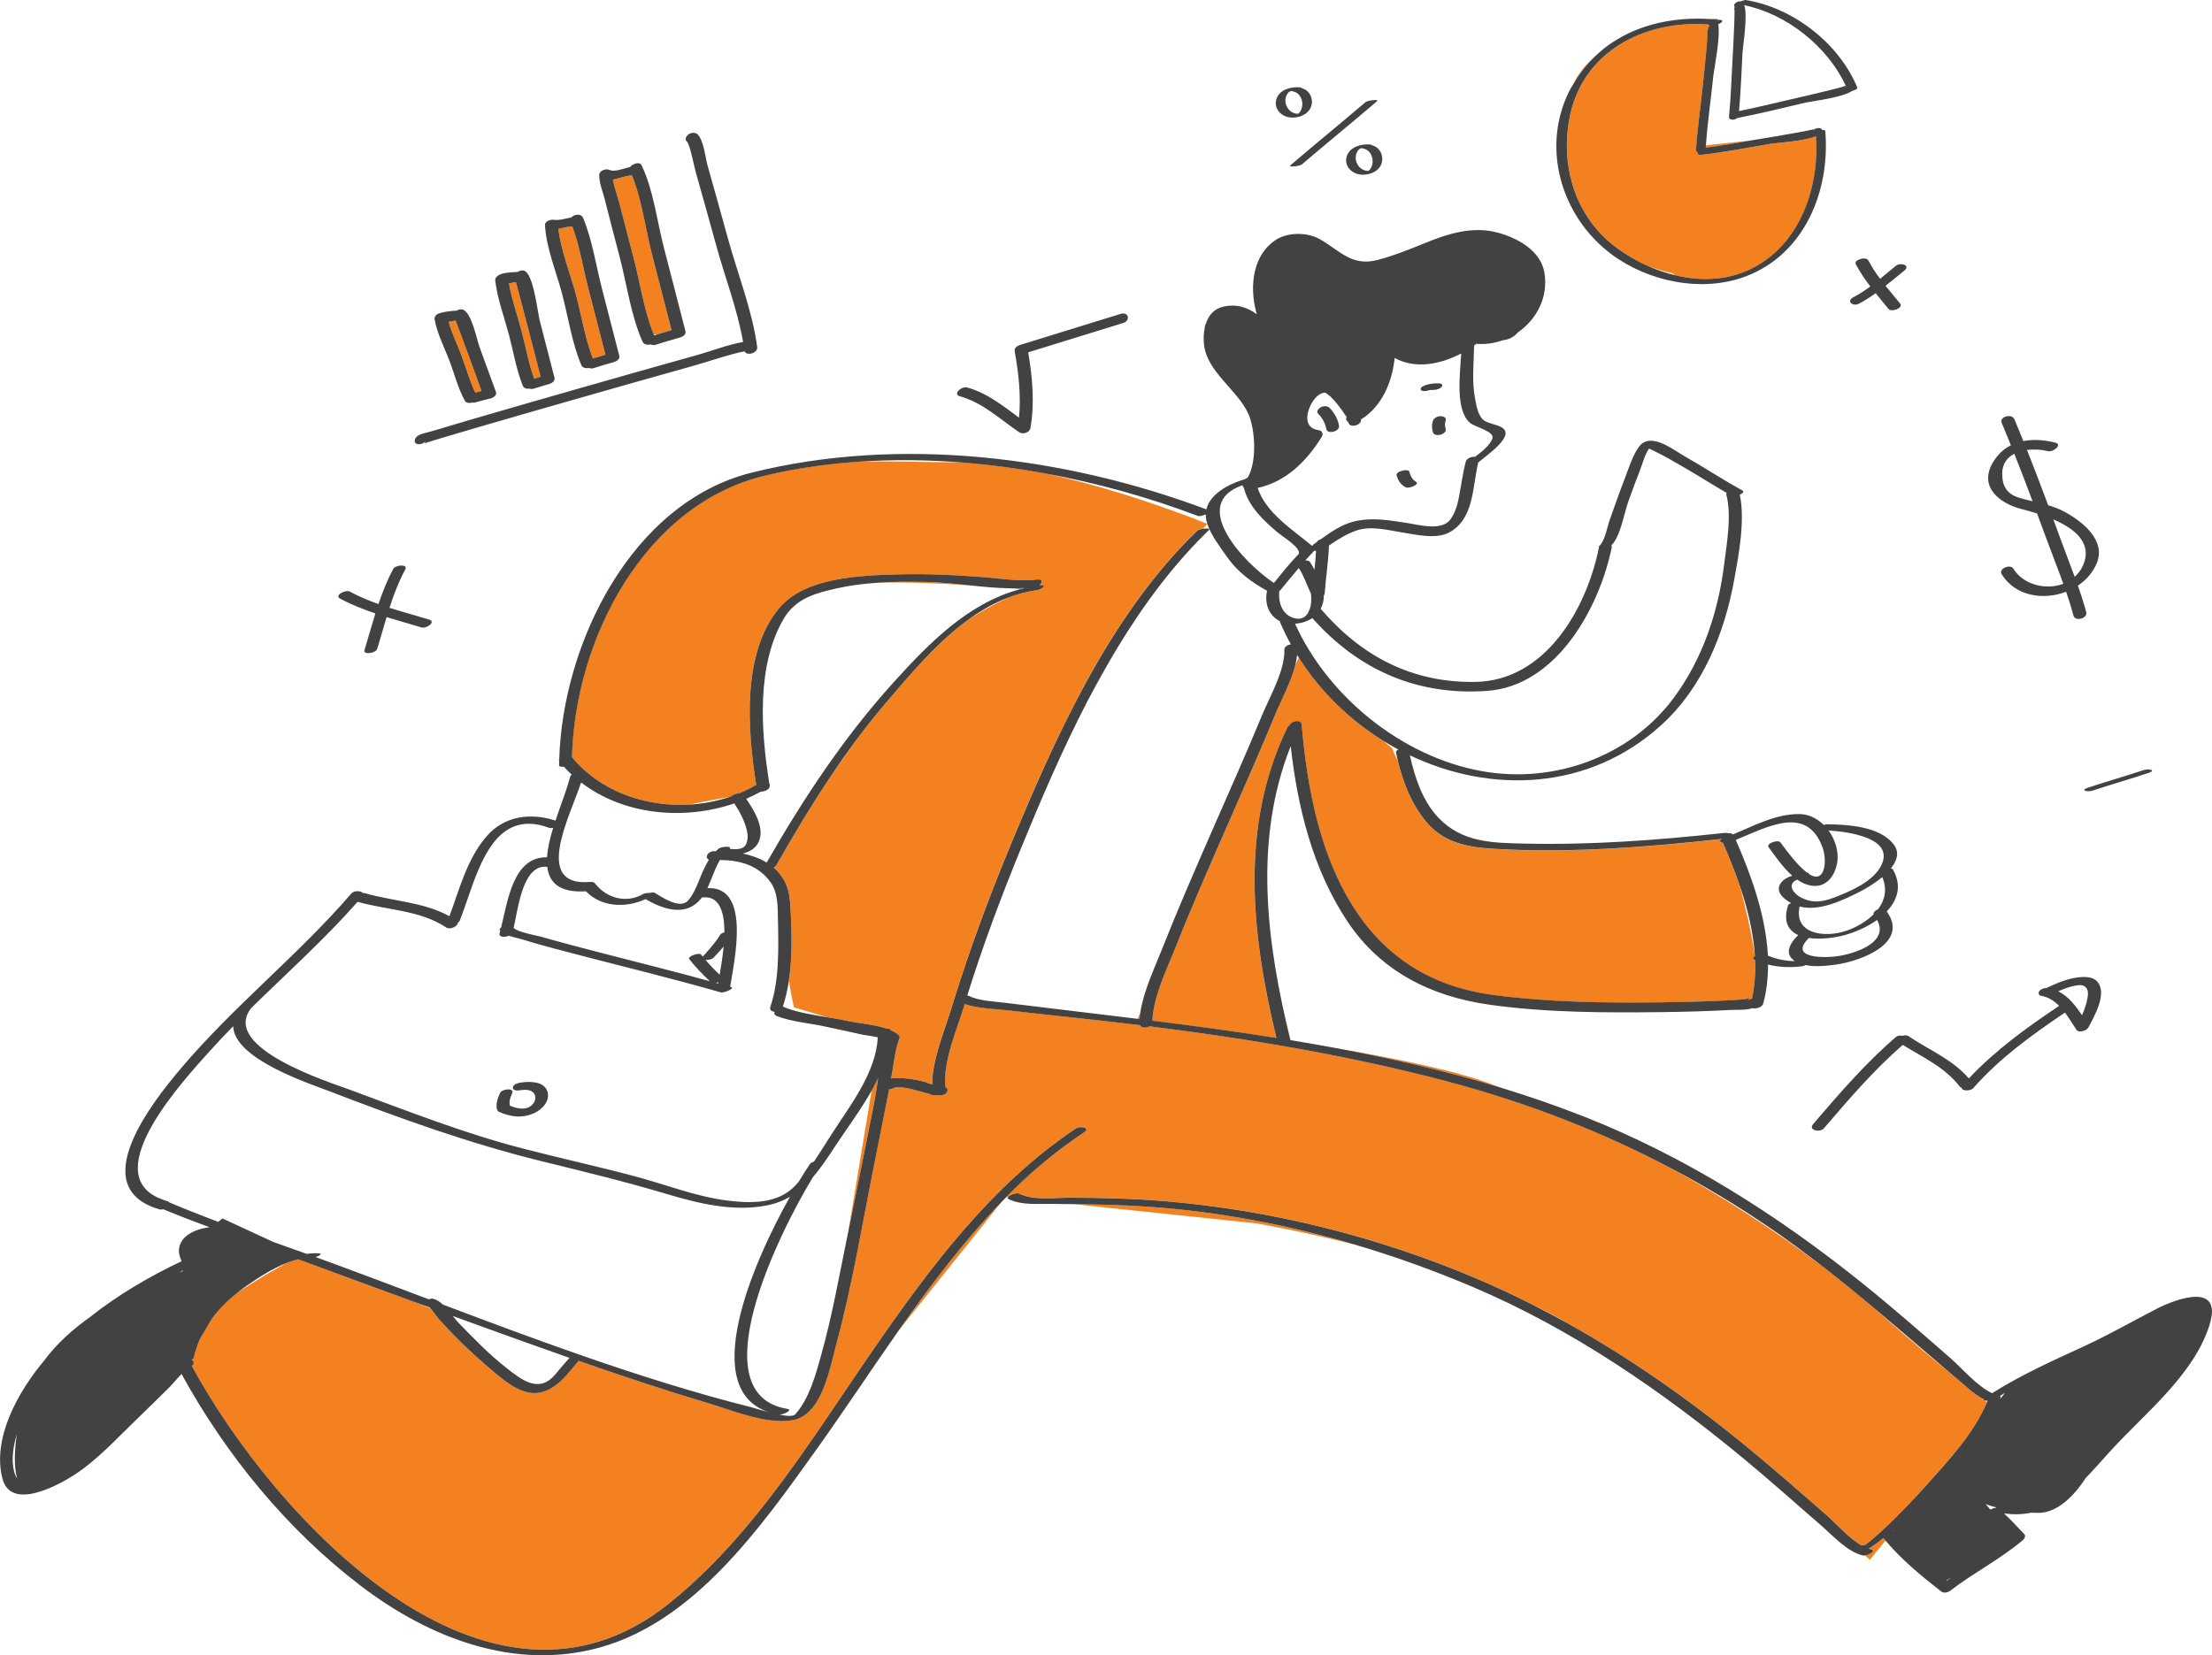
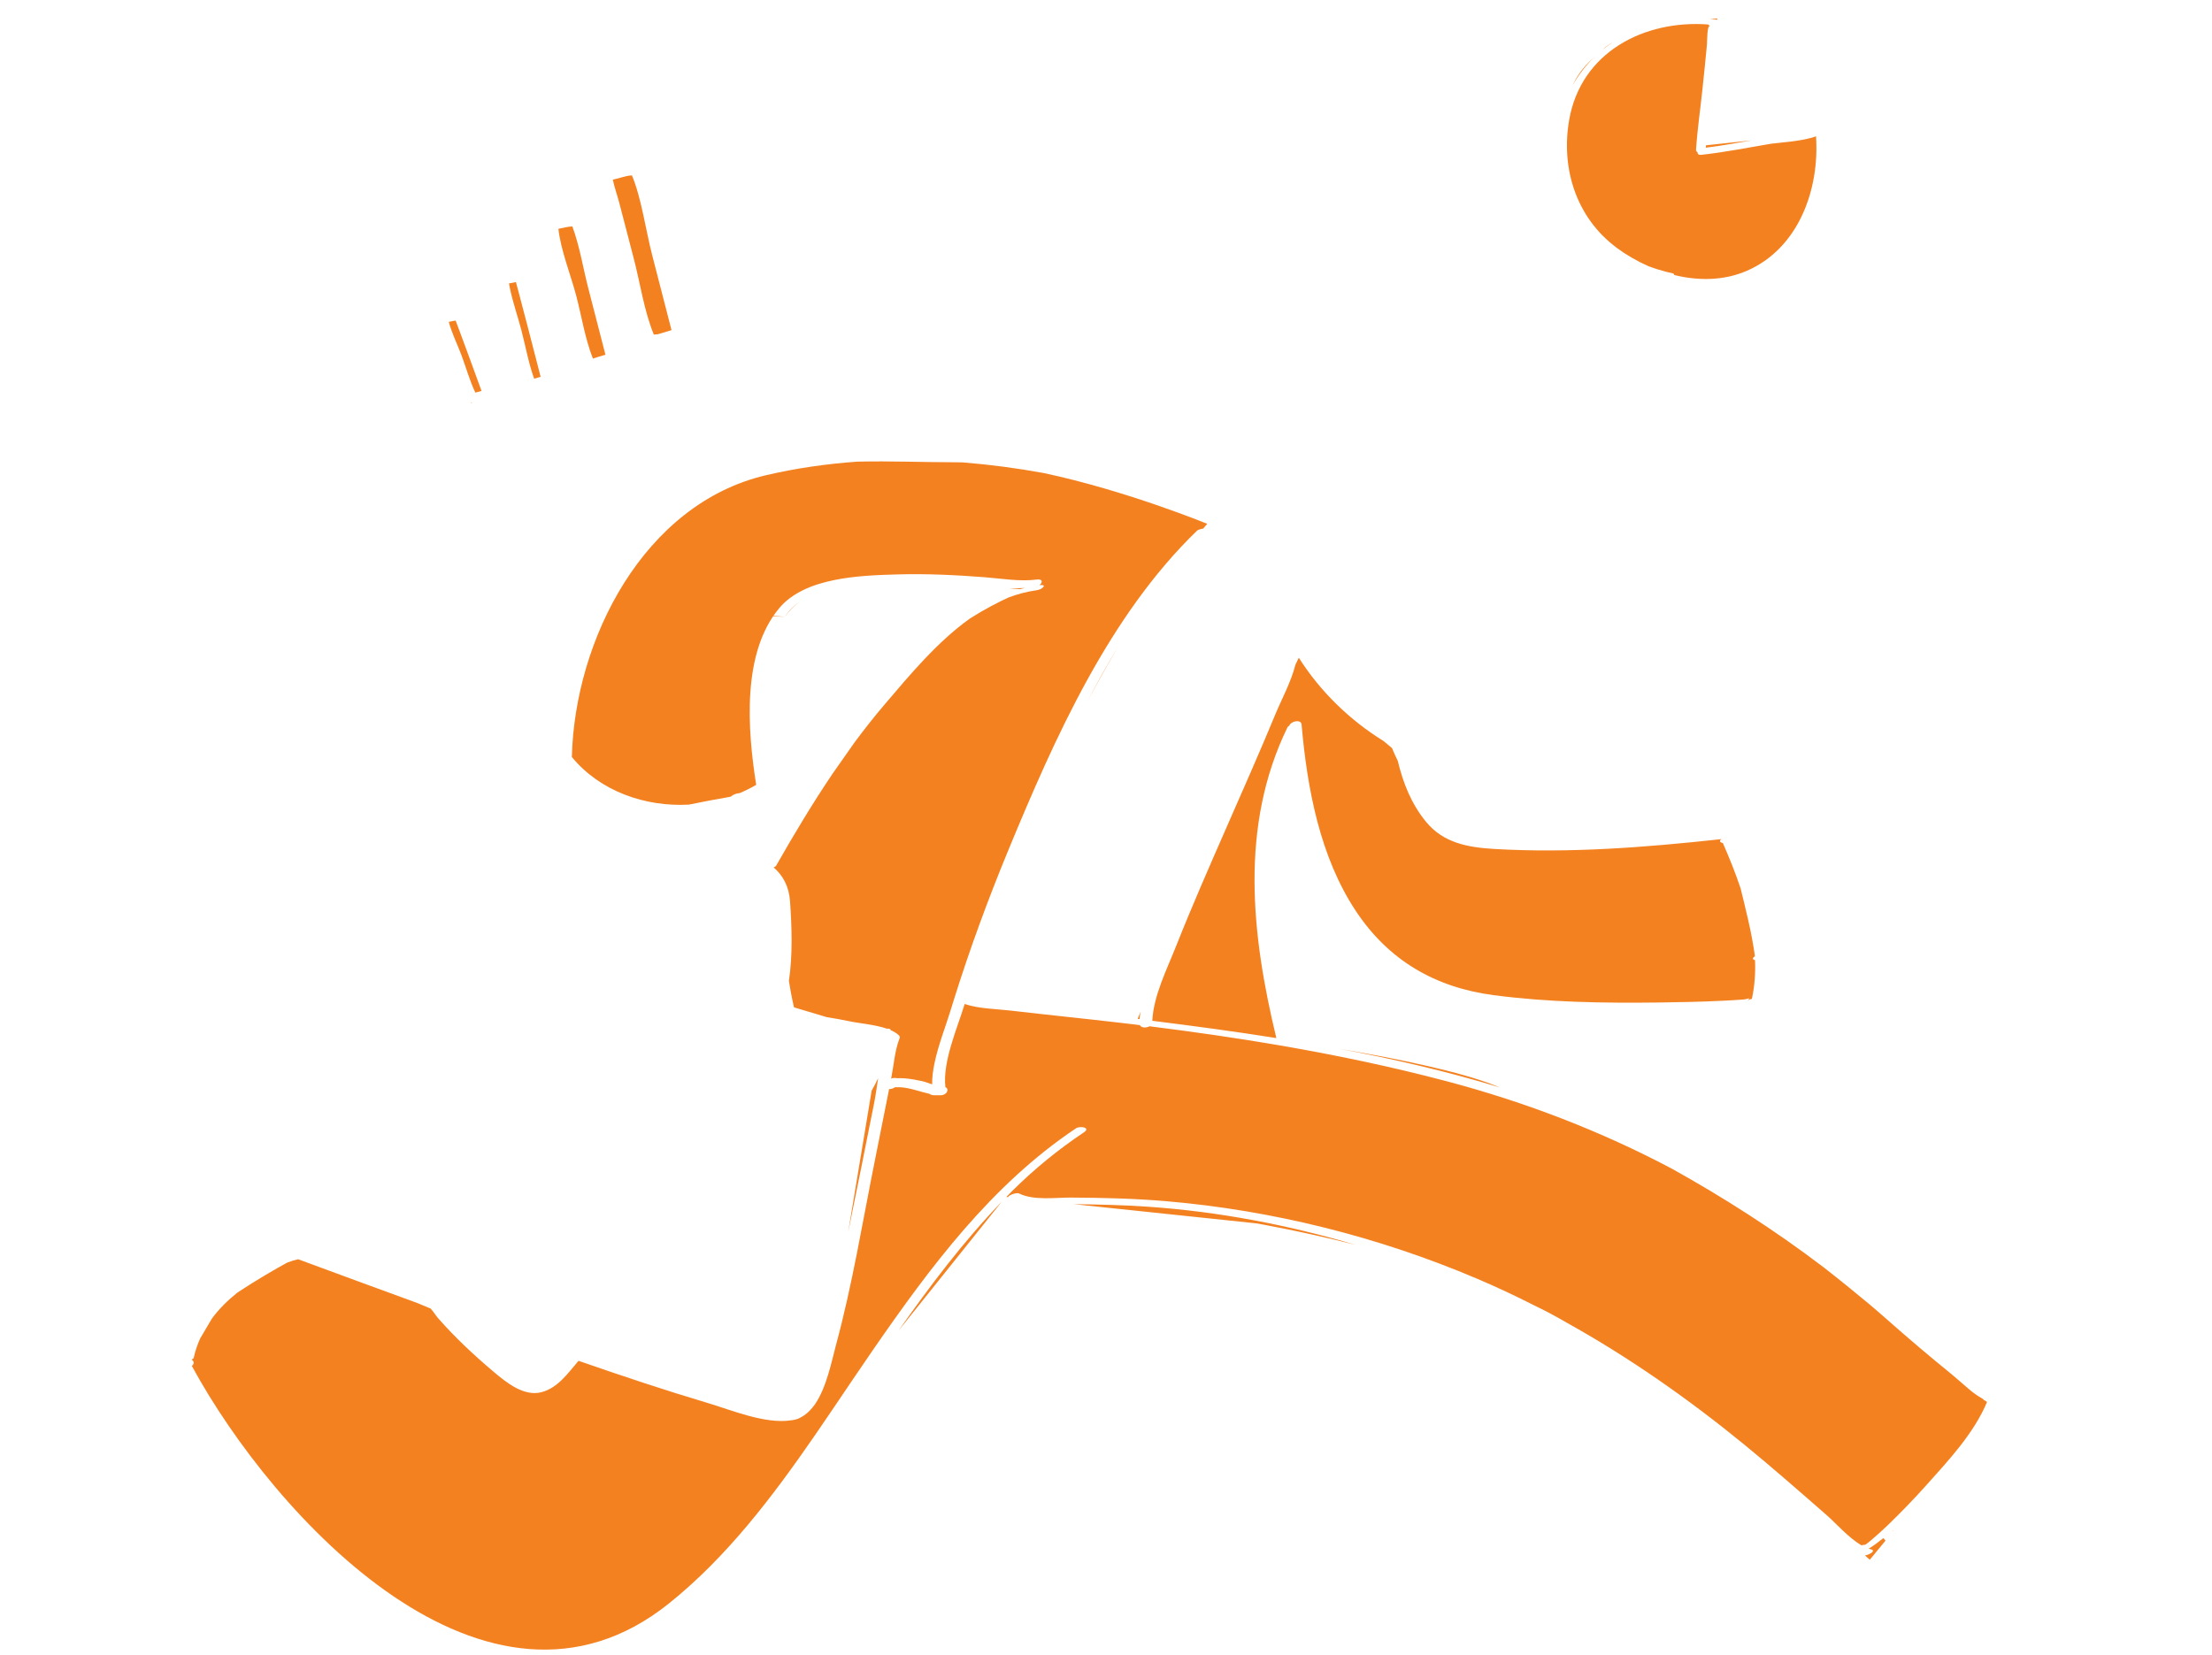
<svg xmlns="http://www.w3.org/2000/svg" id="Layer_2" viewBox="0 0 503.13 376.61">
  <defs>
    <style>.cls-1{fill:#424242;}.cls-2{fill:#f48120;}</style>
  </defs>
  <g id="Layer_1-2">
-     <path id="color_2" class="cls-2" d="M267.49,215.31c3.59-9.07,7.52-18,11.43-26.93,3.79-8.65,7.62-17.28,11.23-26.01,1.33-3.21,3.53-7.26,4.49-11.1l.78-1.63c4.91,7.75,11.62,14.22,19.29,18.97,1.18,1,1.92,1.6,1.92,1.6,0,0,.43,1.13,1.3,2.89,1.21,5.08,3.11,9.87,6.49,13.95,3.95,4.77,9.54,5.75,15.37,6.1,17.25,1.01,34.58-.36,51.72-2.23,0,0,0,.02,0,.03,0,0,0,.01,0,.02-.57.37-.23.72.37.85,1.42,3.26,2.83,6.71,4.02,10.28.52,2.09,1.1,4.45,1.71,7.13.71,3.08,1.19,5.76,1.52,8.07,0,.09,0,.18.02.28-.44.27-.64.58-.21.78.08.04.17.07.25.11.12,2.98-.09,5.93-.72,8.81-.42.05-.82.2-1.09.48,1.01-1.07.54-.46-.92-.35-1.54.13-3.08.2-4.62.28-4.85.24-9.7.34-14.56.4-12.52.15-25.16-.04-37.59-1.68-13.19-1.74-23.79-7.86-31.25-19.07-8.22-12.36-11.12-27.97-12.39-42.5-.11-1.24-2.37-.83-2.82.29-.18.1-.33.22-.39.35-10.93,22.48-8.2,47.17-2.53,70.7-9.37-1.49-18.79-2.75-28.21-3.93.27-5.7,3.33-11.74,5.38-16.92ZM259.41,230.21l-.63,1.6c.14.02.29.04.43.05.04-.55.11-1.1.2-1.65ZM178.53,140.35c.86-1.23,1.89-2.35,3.19-3.33-1.22.84-2.3,1.92-3.19,3.33ZM220.35,133.15c-3.3-.35-6.59-.71-9.79-.76-3.54-.07-7.13-.06-10.7.17,6.4-.16,14.07.18,20.48.59ZM130.1,172.27c6.39,7.75,16.6,11.33,26.56,10.8,3.18-.66,6.53-1.28,9.34-1.77.12-.04.23-.08.35-.12.35-.39,1.23-.7,1.88-.73,1.3-.55,2.56-1.17,3.77-1.88-1.99-12.58-3.31-30.04,5.27-40.24,5.9-7.02,18.51-7.4,26.84-7.64,6.63-.19,13.24.13,19.86.64,3.84.3,7.98,1.03,11.83.53,1.46-.19,1.36.71.63,1.28,1.95-.25.61.98-.58,1.14-2.24.31-4.39.88-6.46,1.66-2.31,1.06-5.39,2.63-8.78,4.79-7.42,5.29-13.68,12.84-19.29,19.42-2.45,2.87-4.77,5.82-7,8.83-1.7,2.4-3.39,4.81-5.01,7.14-4.54,6.75-8.73,13.73-12.77,20.83-.1.17-.3.3-.57.41,2.08,1.78,3.49,4.28,3.73,7.71.39,5.68.64,12.13-.26,18.09.55,3.56,1.16,6.03,1.16,6.03l7.48,2.24c1.74.28,3.46.56,5.09.92,2.13.47,5.79.74,8.55,1.69.47-.03.83.05.83.25,0,.02,0,.04,0,.07.74.32,1.39.7,1.88,1.17.28.28.29.56.13.82,0,.07-.02.14-.07.21-.98,2.65-1.2,5.84-1.75,8.58-.02.08-.03.16-.05.24.46-.14.98-.17,1.36-.06.6-.04,1.21-.02,1.78.03,1.31.11,2.61.34,3.9.63.35.08.73.2,1.12.33.01,0,.02,0,.03.01.37.12.76.26,1.14.39-.02-1.53.19-3.14.53-4.78.87-4.21,2.61-8.58,3.66-12.04.24-.78.49-1.56.73-2.35,3.62-11.6,7.83-23.03,12.47-34.26,10.49-25.36,22.82-53.16,42.86-72.54.22-.21.82-.39,1.4-.47l.92-1.09s0,0,0,0c-.11-.04-18.41-7.57-37.22-11.56-6.06-1.1-12.2-1.92-18.34-2.41-.48-.01-.96-.03-1.43-.03-7.41,0-15.01-.32-22.52-.15-7.11.5-14.11,1.51-20.92,3.11-27.67,6.51-43.43,37.34-44.09,64.1ZM229.62,133.84c.95.08,1.74.15,2.38.21.36-.1.73-.19,1.1-.28-1.15.07-2.31.09-3.48.07ZM247.33,159.59c2.47-4.61,4.86-8.83,7.02-12.49-2.48,4.07-4.81,8.24-7.02,12.49ZM227.85,273.41c-8.72,9.05-16.26,19.06-23.47,29.33l23.47-29.33ZM304.23,238.54c12.46,2.33,24.8,5.18,36.95,8.88-.48-.19-.98-.4-1.46-.58-7.59-2.95-20.64-5.77-35.48-8.29ZM430.44,348.22c.07.02.14.05.2.09l-.13-.15s-.04.04-.07.06ZM192.86,280.64c2.01-9.81,3.97-19.62,5.92-29.44.36-1.82.64-3.78.94-5.74,0-.06.02-.12.03-.17-.03.06-.05.11-.08.17-.44.9-.91,1.8-1.41,2.69l-5.39,32.5ZM424.75,351.53c.17.05.29.15.32.29-.04-.2-.16-.28-.32-.29ZM425.03,352.35c.17.05.33.11.5.15,1.32.31-.31,1.23-1.33,1.39.71.63,1.09.98,1.09.98l3.58-4.35c-.16-.19-.33-.38-.49-.57-1.17.94-2.34,1.81-3.35,2.41ZM451.44,318.63c-.18-.04-.28-.11-.28-.22-.1-.07-.19-.15-.29-.23-1.93-1.01-3.67-2.71-5.22-4.02-.64-.54-1.27-1.09-1.91-1.63-4.18-3.39-9.48-7.83-15.53-13.2-.99-.88-2.01-1.73-3.01-2.59-3.43-2.86-6.9-5.67-10.43-8.42-11.12-8.47-22.84-15.94-34.46-22.4-16.16-8.56-33.2-15.12-51.12-19.88-12.72-3.37-25.59-6.05-38.55-8.27-9.69-1.66-19.43-3.05-29.18-4.27-.74.41-1.87.39-2.2-.27l-.43-.05c-1.2-.15-2.41-.29-3.61-.43-8.47-.99-16.96-1.84-25.44-2.83-3.18-.37-7.14-.4-10.36-1.49-.02.06-.04.12-.06.18-1.62,5.33-4.98,12.9-4.33,18.73,1,.44.32,1.85-1.03,1.85h-1.52c-.5,0-.83-.13-1.02-.31-2.2-.48-4.39-1.37-6.65-1.51-.36-.02-.88-.02-1.24,0-.39.27-.85.42-1.34.42-1.09,5.49-2.18,10.97-3.28,16.46-2.79,13.9-5.09,28.09-8.8,41.77-.97,3.59-2.12,9.64-4.81,13.52-.36.52-.76.99-1.18,1.42-.55.56-1.16,1.04-1.82,1.41-.56.36-1.19.58-1.85.7,0,0,0,0-.01,0-.07.01-.14.02-.21.03-.11.02-.22.04-.34.05-5.9.9-13.49-2.31-18.89-3.92-9.89-2.95-19.69-6.22-29.45-9.62-2.43,2.81-4.64,6.12-8.4,7.13-3.97,1.07-7.97-2.15-10.78-4.52-4.51-3.8-8.93-7.92-12.81-12.36-.48-.55-1.02-1.46-1.66-2.14l-3.05-1.27c-9.04-3.3-18.06-6.61-27.08-9.95-.82.18-1.65.45-2.49.77-2.73,1.49-6.85,3.87-11.3,6.8-2.2,1.75-4.18,3.71-5.81,5.91-.83,1.44-1.78,3.04-2.7,4.58-.61,1.37-1.1,2.81-1.44,4.34-.04.17-.23.31-.5.44.54.31.73.92.06,1.43,18.7,34.43,67.18,87.14,108.49,54.07,13.26-10.62,23.66-24.39,33.37-38.48,2.86-4.15,5.66-8.33,8.46-12.47,1.56-2.3,3.12-4.6,4.68-6.86,12.99-18.79,26.88-37.46,46.1-50.31.95-.63,3.45-.18,1.81.91-5.82,3.89-11.25,8.32-16.22,13.25-.48.48-.94.97-1.42,1.45l.36.04c.3-.53,1.98-1.11,2.54-.83,3.32,1.65,8.29.91,11.85.93,7.19.04,14.38.21,21.55.82,24.23,2.06,48.36,8.11,70.75,17.63,4.38,1.86,8.68,3.88,12.91,6.03,1.29.62,2.55,1.25,3.77,1.9,1.22.65,2.49,1.36,3.81,2.13,14.18,7.89,27.54,17.27,40.13,27.55,6.43,5.25,12.65,10.72,18.9,16.18,2.13,1.86,5.02,5.2,7.94,6.88.3-.08.61-.14.89-.14,0,0,.01-.01.02-.02.44-.33.87-.66,1.29-1.02,1.31-1.1,2.57-2.25,3.8-3.43,2.99-2.89,5.88-5.88,8.65-8.97,5.07-5.66,10.92-11.89,13.89-19.02-.15-.12-.32-.24-.49-.38ZM244.24,273.97l41.47,4.36s9.68,1.64,22.55,4.87c-15.35-4.54-31.17-7.55-47.11-8.65-5.64-.39-11.27-.51-16.91-.58ZM107.12,91.71l.3-.12s-.07,0-.1-.01c-.08.02-.15.04-.23.06l.02.08ZM108.11,89.33c.47-.13.95-.26,1.42-.38-.95-2.62-1.9-5.23-2.86-7.84-.73-1.98-1.45-3.95-2.19-5.93-.28-.75-.56-1.51-.85-2.25-.51.08-1.03.21-1.53.29,0,0-.02,0-.03,0,.69,2.57,1.99,5.18,2.89,7.59.97,2.59,2.02,6.21,3.16,8.51ZM118.62,75.26c.94,3.56,1.61,7.42,2.88,10.91.49-.15.98-.3,1.47-.45-.95-3.69-1.9-7.38-2.86-11.07-.68-2.61-1.35-5.22-2.05-7.82-.24-.88-.47-1.77-.71-2.65-.52.09-1.04.22-1.55.3,0,0-.02,0-.03,0l.17.9c.67,3.32,1.85,6.67,2.69,9.87ZM134.86,81.58c.94-.31,1.9-.59,2.85-.87-1.28-4.99-2.57-9.98-3.86-14.97-1.2-4.6-1.99-9.72-3.67-14.23-1.03.04-2.12.35-3.17.55.51,4.75,2.79,10.46,4.02,15.09,1.23,4.66,2.04,9.91,3.83,14.44ZM144.12,58.69c1.47,5.57,2.37,12.05,4.6,17.43l.91-.07c1.03-.33,2.07-.64,3.11-.94-1.46-5.7-2.93-11.41-4.41-17.11-1.43-5.52-2.43-12.94-4.59-18.09-1.37.02-2.89.7-4.35.95.33,1.67,1.12,3.92,1.49,5.38,1.06,4.15,2.14,8.3,3.24,12.45ZM357.72,19.37c1.38-2.42,3.01-4.52,4.85-6.33-1.56,1.39-3.4,3.27-4.85,6.33ZM387.99,33.6c3.49-.42,6.98-1.07,10.45-1.66l-10.41,1.12c-.01.18-.03.36-.04.54ZM367.67,56.34c2.19,1.63,4.66,3.07,7.27,4.22,3.3,1.23,5.68,1.65,5.68,1.65,0,0,.06.15.23.37,5.47,1.34,11.22,1.29,16.39-.93,11.82-5.07,16.65-18.49,15.82-30.65-2.83,1.15-8.98,1.5-10.21,1.7-5.25.88-10.54,1.94-15.84,2.52-.7.08-.95-.23-.89-.59-.22-.1-.37-.29-.35-.58.3-4.6.98-9.19,1.46-13.77.35-3.34.7-6.68,1.01-10.03.1-1.12-.01-4.62.75-4.34-.24-.09-.38-.21-.43-.34-14.51-1.09-28.99,6.25-31.66,21.79-1.89,11.03,1.65,22.17,10.77,28.97ZM390.62,4.21l-1.65.13c.54.03,1.07.09,1.61.14l.04-.27ZM364.62,11.21s-.03.03-.05.05c.72-.58,1.46-1.13,2.22-1.63-.88.52-1.64,1.05-2.18,1.59Z" />
-     <path id="color_1" class="cls-1" d="M304.57,96.82c.25,1.35-2.65,2.09-2.9.78-.26-1.38-.9-2.51-1.88-3.51-.52-.53.26-1.25.69-1.46.63-.3,1.45-.33,1.96.2,1.08,1.11,1.84,2.47,2.12,3.99ZM327.51,94.7c-.71.06-1.39.43-1.61,1.13-.25.83-.24,1.69.02,2.51.39,1.27,3.28.48,2.9-.78-.21-.69-.2-1.3.02-1.99.21-.7-.88-.92-1.32-.88ZM327.96,87.95c.42-.54-.36-.74-.76-.74-.94,0-1.85.07-2.76.36-.36.11-1.43.46-1.28,1.03.15.55,1.27.37,1.62.26.34-.11.28-.1.61-.14-.1.01-.06.01.11,0,.17,0,.35,0,.52,0,.64,0,1.51-.23,1.92-.76ZM322.04,109.58c-.84-.45-1.25-1.39-1.48-2.26-.21-.82-3.11-.05-2.9.78.31,1.19.92,2.15,2.02,2.74.55.29,1.55-.07,2.04-.33.39-.21.87-.62.31-.92ZM113.48,252.95c1.27.58,2.57.96,3.97,1.06,2.17.14,4.57-.59,6.08-2.2,1.05-1.13,1.57-2.74.68-4.12-1.16-1.79-4.13-1.63-5.91-1.36-.57.09-1.5.36-1.63,1.04-.13.66.84.79,1.28.73,1.03-.16,2.43-.35,3.28.42.55.49.67,1.3.4,1.95-.18.44-.43.75-.75,1.04-.24.22-.74.49-.91.54-1.22.4-2.71.06-3.98-.48-.26-.94.08-1.92.49-2.78.65-1.35-2.27-1.09-2.72-.15-.35.74-.64,1.49-.77,2.29-.09.53-.12,1.74.49,2.02ZM502.56,301.49c-3.69,11.65-15.18,20.4-23.07,29.23-1.71,1.91-3.38,3.8-5.08,5.55-1.89,2.93-5.84,7.94-10.79,7.94-.57,0-1.11-.02-1.65-.04-1.89.39-3.92.47-6.15.15,1.62,1.5,3.09,3.14,4.62,4.74.41.43,0,1.07-.35,1.36-5.13,4.35-11.18,7.4-16.5,11.5-.54.42-1.5.61-2.08.15-4.52-3.53-8.93-7.16-12.64-11.55-.16-.19-.33-.38-.49-.57-1.17.94-2.34,1.8-3.35,2.4.17.05.33.11.5.15,1.32.31-.31,1.23-1.33,1.39-.19.03-.36.04-.48.01-3.48-.82-6.62-4.32-9.2-6.57-5.94-5.15-11.79-10.4-17.85-15.41-18.74-15.5-39.07-29.5-61.53-39.05-8.74-3.72-17.72-6.97-26.87-9.67-15.35-4.54-31.17-7.55-47.11-8.65-5.64-.39-11.27-.51-16.91-.58-1.71-.02-3.42-.04-5.12-.06-3.01-.03-6.87.32-9.67-1.07-.26-.13-.29-.29-.2-.45.3-.53,1.98-1.11,2.54-.83,3.32,1.65,8.29.91,11.85.93,7.19.04,14.38.21,21.55.82,24.24,2.06,48.36,8.11,70.75,17.63,4.38,1.86,8.68,3.88,12.91,6.03,2.55,1.3,5.08,2.64,7.58,4.03,14.18,7.89,27.54,17.27,40.13,27.55,6.43,5.25,12.65,10.72,18.9,16.18,2.13,1.86,5.02,5.2,7.94,6.88.3-.08.61-.14.89-.14,0,0,.01-.01.02-.02.44-.33.87-.66,1.29-1.02,1.31-1.1,2.57-2.25,3.8-3.43,2.99-2.89,5.88-5.88,8.65-8.97,5.07-5.66,10.92-11.89,13.89-19.02.04-.1.09-.2.13-.31-.02,0-.03,0-.04-.01-.23,0-.43-.02-.58-.06-.18-.04-.28-.11-.28-.22,0-.02,0-.05.02-.08-.1-.05-.21-.09-.31-.15-1.93-1.01-3.67-2.71-5.22-4.02-.64-.54-1.27-1.09-1.91-1.63-6.19-5.28-12.32-10.6-18.54-15.79-3.43-2.86-6.9-5.67-10.43-8.42-4.07-3.16-8.21-6.24-12.49-9.15-7.13-4.86-14.46-9.27-21.97-13.24-16.16-8.56-33.2-15.12-51.12-19.88-12.72-3.37-25.59-6.05-38.55-8.27-9.69-1.66-19.43-3.05-29.18-4.27-.74.41-1.87.39-2.2-.27l-.43-.05c-1.2-.15-2.41-.29-3.61-.43-8.47-.99-16.96-1.84-25.44-2.83-3.18-.37-7.14-.4-10.36-1.49-.02.06-.04.12-.06.18-1.62,5.33-4.98,12.9-4.33,18.73,1,.44.32,1.85-1.03,1.85h-1.52c-.5,0-.83-.13-1.02-.31-2.2-.48-4.39-1.37-6.65-1.51-.36-.02-.88-.02-1.24,0-.39.27-.85.42-1.34.42-1.09,5.49-2.18,10.97-3.28,16.46-2.79,13.9-5.09,28.09-8.8,41.77-.97,3.59-2.12,9.64-4.81,13.52-.36.52-.76.99-1.18,1.42-.55.56-1.16,1.04-1.82,1.41-.57.32-1.18.57-1.85.7,0,0,0,0-.01,0-.07.01-.14.02-.21.03-.11.02-.22.03-.34.05-5.9.9-13.49-2.31-18.89-3.92-9.89-2.95-19.69-6.22-29.45-9.62-2.43,2.81-4.64,6.12-8.4,7.13-3.97,1.07-7.97-2.15-10.78-4.52-4.51-3.8-8.93-7.92-12.81-12.36-.48-.55-1.02-1.46-1.66-2.14-.09-.1-.19-.18-.28-.27-.92-.34-1.85-.67-2.77-1-9.04-3.3-18.06-6.61-27.08-9.95-.82.18-1.65.45-2.49.77-3.38,1.3-6.78,3.55-9.1,5.16-.75.53-1.49,1.08-2.21,1.64-2.2,1.75-4.18,3.71-5.81,5.91-.83,1.44-1.78,3.04-2.7,4.58-.61,1.37-1.1,2.81-1.44,4.34-.04.17-.23.31-.5.44.54.31.73.92.06,1.43,18.7,34.43,67.18,87.14,108.49,54.07,13.26-10.62,23.66-24.39,33.37-38.48,2.86-4.15,5.66-8.33,8.46-12.47,1.56-2.3,3.12-4.6,4.68-6.86,12.99-18.79,26.88-37.46,46.1-50.31.95-.63,3.45-.18,1.81.91-5.82,3.89-11.25,8.32-16.22,13.25-.48.48-.94.97-1.42,1.45-.35.35-.69.7-1.04,1.06-8.72,9.05-16.26,19.06-23.47,29.33-6.44,9.18-12.61,18.57-19.12,27.66-12.27,17.12-27.24,38.32-48.59,44.37-19.54,5.54-39.08-2.1-54.66-13.98-16.79-12.81-30.58-29.7-40.74-48.18-1,1.02-1.96,2.24-2.78,3.05-2.59,2.56-5.18,5.11-7.8,7.64-4.34,4.18-8.6,8.86-13.67,12.18-3.54,2.32-14.56,8.47-16.5.89-2.31-9.05,3.42-19.54,9.5-26.79,2.84-3.86,6.53-7.14,10.37-9.87,6.4-5.08,13.5-9.25,20.91-12.76-2.23-4.6,1.99-7.24,6.37-7.71-3.55-1.31-7.08-2.67-10.56-4.11-.29.08-.59.1-.84.03-17.14-4.94-1.51-24.53,4.87-32.08,11.99-14.18,26.67-25.77,38.76-39.78.59-.69,2.18-.68,2.6-.12.15,0,.31,0,.44.04,6.41,1.84,13.37,2,19.27,5.24,2.34-6.27,3.97-12.97,8.43-18.15,4.09-4.74,10.07-5.42,15.69-3.6,1.22-3.68,2.67-7.27,3.3-9.89.05-.22.2-.42.38-.58-.61-.57-1.2-1.16-1.76-1.78-.59.07-1.11-.03-1.1-.36,0-.31.02-.62.03-.93-.09-.18-.07-.36.01-.53.81-26.24,16.41-58.25,43.73-65.09,33.59-8.41,71.31-3.72,103.46,8.35.82-3.52,5.02-5.7,8.32-6.74.12-.04.22-.05.33-.07.2-.16.46-.29.73-.38,2.22-3.75,1.7-11.2.14-14.61-2.48-5.41-9.27-9.41-10.04-15.54-.14-1.14-.14-2.43.09-3.68.04-.48.15-.9.32-1.25.6-1.81,1.78-3.33,3.84-3.82,3.1-.74,5.55.1,7.74,1.69-.07-.23-.12-.45-.18-.68l-.07-.11s0-.04.01-.1c-1.41-5.77-.59-12.53,4.42-15.94,2.73-1.86,7.15-1.88,10.01-.32,4.6,2.51,7.25,6.4,13.33,4.79,3.59-.95,6.97-2.29,10.4-3.7,5.26-2.15,10.86-4.03,16.59-2.58,4.55,1.15,10.07,4.04,10.92,9.22.91,5.56-1.8,10.62-6.05,13.56-.95,1.14-2.21,1.66-3.5,1.8-1.88.67-3.9.96-5.96.79-.06.06-.13.12-.21.18-.09.07-.19.13-.28.19-.07,4-.55,8.21.22,12.15.31,1.57.69,4.23,2.31,5.08,1.17.61,2.42.74,3.56,1.31,3.73,1.86-3.55,6.65-4.97,7.95-.04.04-.11.08-.18.12-1.33,5.49-.93,12.79-6.49,15.88-3.06,1.7-7.74.54-10.88.04-3.31-.53-7.03-1.55-10.33-.42-2.3.78-4.29,2.06-6.26,3.42-.13,3.65-.71,7.26-.97,10.9-.01.16-.09.3-.19.43,0,1.16-.25,2.18-.72,3.06.01,0,.02.02.03.03,9.26,10.8,20.85,16.88,35.27,16.6,15.8-.32,25.11-16.52,27.94-30.35.02-.09.05-.17.09-.25-.1-.07-.11-.17.05-.32,1.28-1.19,1.82-4.41,2.38-5.99,1.11-3.11,2.2-6.23,3.39-9.31,1.01-2.62,2.44-7.25,4.29-8.25,2.86-1.54,6.99,1.8,9.32,3.12,4.42,2.5,8.67,5.34,13.12,7.76.53.29.1.71-.55,1,1.25,5.86-.25,13.71-1.26,19.29-2.21,12.22-7.18,24.53-16.53,33.06-16.51,15.06-38.83,15.71-57.25,6.95,1.12,5.01,2.86,10.33,6.41,14.1,5.43,5.77,12.32,5.82,19.82,5.98,15.13.33,30.21-.78,45.25-2.43.46-.05.75-.01.91.07.42-.04.83.04,1.09.27,4.9-2.01,9.69-4.66,15.08-4.63,2.14.01,4.08.99,5.58,2.48.28-.1.54-.17.69-.16,4.74.06,12.15.45,15.27,4.67,1.32,1.78.69,3.67-.71,5.38.22.01.39.08.46.21,2.15,3.77,1.04,7.03-1.39,9.58,5.2,7.14-5.83,11.26-11.38,12.06-2.03.29-4.76.61-7.09.14-.24.13-.53.23-.82.27-2.63.33-5.21.23-7.71-.39,0,3.02-.31,6.01-1.1,8.92-.21.79-1.68,1.22-2.46,1-1.55.52-3.72.34-5,.41-5.16.28-10.32.43-15.48.49-13.09.15-26.41.14-39.4-1.7-13.15-1.86-24.67-7.57-32.21-18.91-7.88-11.84-11.35-25.89-12.92-39.9-8.52,21.49-5.51,44.73-.06,66.88,3.57.59,7.14,1.21,10.69,1.87,12.46,2.33,24.8,5.18,36.95,8.88,6.43,1.96,12.81,4.15,19.12,6.64,23.03,9.08,44.08,22.43,63.32,37.92,6.9,5.55,13.56,11.37,20.23,17.21,2.46,2.16,5.91,6.24,9.29,7.81,6.61-4.17,13.71-7.36,20.81-10.63,5.65-2.6,10.94-5.63,16.44-8.48,4.76-2.47,15.31-6.24,12.19,3.6ZM426.95,209.31c-2.28,1.63-5.03,2.81-7.41,3.45-2.33.63-5.46,1.03-8.09.65-4.83,4.72,3.71,4.65,7.12,4.04,4.12-.74,11.09-3.3,8.38-8.14ZM420.18,211.69c2.19-.79,4.36-2.05,5.97-3.65-.11-.47.38-.91,1-1.14,1.56-2.06,2.18-4.56.98-7.34-1.85,1.54-4,2.77-5.24,3.39-3.81,1.92-9.1,4.47-13.56,3.3-1.4,6.37,5.9,7.23,10.84,5.44ZM415.9,188.94c1.25,1.7,2.02,3.78,2.08,5.8.09,3.27-1.89,7.33-5.86,6.78-1.2-.17-2.31-.68-3.35-1.39-2.25.96-1.11,3.02.86,4.06,2.6,1.38,4.97,1.02,7.64-.01,3.66-1.42,9.07-3.7,10.76-7.55,2.57-5.83-6.93-7.35-12.15-7.69ZM394.81,191.09c3.51,8.02,6.84,17.26,7.31,26.34,1.98.81,4.03,1.23,6.14,1.23-.04-.02-.08-.04-.12-.07-2.48-1.73-.81-4.21.87-5.85-2.23-1-3.47-3.05-2.31-6.77.06-.2.35-.37.71-.5-1.64-.91-3.71-2.53-2.39-4.51.57-.85,1.56-1.37,2.63-1.72-2.14-1.88-3.9-4.52-5.38-6.49-.63-.84,2.17-1.8,2.7-1.09,1.77,2.36,3.6,4.91,5.91,6.78.05.04.09.06.13.09.32,0,.42.12.39.27,3.76,2.53,4.23-2.97,3.16-5.94-3.57-9.88-12.68-4.63-19.75-1.77ZM317.51,171.26c-.06-.27.18-.53.55-.73-1.13-.61-2.25-1.25-3.35-1.93-7.67-4.75-14.38-11.21-19.29-18.97-.13-.2-.26-.4-.39-.61-.07.73-.21,1.48-.39,2.24-.95,3.85-3.16,7.9-4.49,11.1-3.61,8.73-7.44,17.36-11.23,26.01-3.91,8.93-7.84,17.86-11.43,26.93-2.05,5.18-5.1,11.21-5.38,16.92,9.43,1.18,18.84,2.44,28.21,3.93-5.67-23.53-8.4-48.23,2.53-70.7.07-.13.21-.25.39-.35.45-1.12,2.71-1.53,2.82-.29,1.27,14.53,4.17,30.14,12.39,42.5,7.46,11.21,18.06,17.33,31.25,19.07,12.43,1.64,25.07,1.83,37.59,1.68,4.85-.06,9.71-.16,14.56-.4,1.54-.08,3.08-.15,4.62-.28,1.45-.12,1.93-.72.92.35.26-.28.67-.43,1.09-.48.63-2.88.84-5.83.72-8.81-.08-.04-.17-.07-.25-.11-.43-.2-.23-.51.21-.78,0-.09,0-.18-.02-.28-.35-5.11-1.58-10.26-3.23-15.2-1.19-3.57-2.6-7.03-4.02-10.28-.6-.13-.94-.48-.37-.85,0,0,0-.01,0-.02,0,0,0-.02,0-.03-17.14,1.87-34.47,3.25-51.72,2.23-5.83-.34-11.42-1.33-15.37-6.1-3.38-4.08-5.27-8.87-6.49-13.95-.14-.61-.29-1.22-.41-1.83ZM294.51,140.67c1.54.38,2.53-.3,3.1-1.39.02-.15.08-.3.2-.43.45-1.14.54-2.57.38-3.76,0,0,0,0,0,0-.94-1.95-1.58-4.03-2.77-5.85-1.41,1.65-2.79,3.34-4.18,5.02-.06.07-.15.14-.25.21-.3,2.62.67,5.51,3.53,6.21ZM296.88,127.53c.46-.04.88.04,1.08.33.39.57.72,1.16,1.02,1.77.15-1.41.29-2.82.36-4.23-.14-.03-.27-.08-.4-.13-.05.08-.11.15-.16.21-.65.67-1.28,1.36-1.91,2.06ZM298.5,140.63c-1.07.72-2.41,1.16-3.94,1.28,7.58,16.68,24.34,30.24,42.43,33.53,16.3,2.96,33.7-3.18,43.69-16.63,6.57-8.84,10.13-19.51,11.48-30.37.59-4.73,1.76-11.13.51-15.87,0,0,0,0,0,0-.01-.06-.02-.12-.01-.2,0,0,0,0,0-.01,0-.07.04-.15.08-.22-3.02-1.72-5.95-3.62-8.95-5.36-2.46-1.43-4.93-2.91-7.5-4.15-.4-.19-.8-.39-1.21-.57-.93,1.3-1.5,3.47-1.97,4.68-.96,2.46-1.87,4.93-2.76,7.42-.94,2.61-1.75,7.86-3.83,9.92.08.14.11.31.06.52-2.79,13.67-12.52,31.48-28.33,32.59-15.97,1.13-29.3-4.79-39.75-16.56ZM332.37,80.42c-4.79,2.51-10.55,3.6-15.15,1.01-.55,5.5-2.91,11.07-7.64,13.99.15,1.38-2.62,2.08-2.9.68,0-.02-.01-.04-.01-.06-.42-.28-.62-.73-.38-1.16-1.19-1.8-3.36-4.86-4.9-5.54-.85.02-1.75.54-2.65,1.78-1.48,2.07-2.6,6.21,1.13,6.74.89.12,1.19.85.74,1.58-3.44,5.54-8.17,10.21-14.55,11.57,1.9,5.73,7.91,9.46,12.4,13.2.08-.15.23-.3.44-.45.2-.14.4-.29.6-.43.15-.28.5-.5.9-.64,2.34-1.67,4.84-3.39,7.59-4.05,4.09-.98,7.76-.29,11.86.32,2.74.4,8.09,1.98,10.05-.79.99-1.4,1.53-2.98,1.86-4.66.56-2.82.91-5.67,1.63-8.45.2-.78,1.31-1.21,2.12-1.13,1.55-1.19,3.26-2.49,3.91-4.07.72-1.74-3.89-2.63-5.09-3.68-3.36-2.95-2.24-11.08-1.97-15.75ZM289.75,132.64c1.79-2.21,3.57-4.45,5.54-6.49,1.15-1.2-3.82-4.26-4.63-4.95-3.3-2.82-6.65-5.92-7.74-10.2-.06-.07-.11-.16-.13-.25-.11-.09-.18-.21-.17-.35-12.14,4.19-.07,17.42,7.14,22.24ZM134.25,200.66c.71-.06,1.07.17,1.19.49.01.01.03.02.04.03,2.65,3.23,7.05,4.39,10.78,2.24.33-.19,1.02-.3,1.56-.27.46-.11.9-.14,1.16.02,1.64,1,5.73,3.77,7.53,1.71,1.07-1.22,1.72-2.69,2.33-4.18.72-1.76,1.41-3.53,2.42-5.09-1.01-.4-.35-1.88,1.01-1.94.19,0,.38,0,.57-.01.21-.21.42-.41.66-.6.55-.44,3.05-.68,2.47.06,1.4.17,3.2.24,3.76-1.13.41-1.01.4-2.07.14-3.12-.54-2.19-1.61-4.2-2.85-6.08-11.52,3.95-25.25,2.63-34.84-4.76-2.49,7.57-11.12,23.83,2.09,22.62ZM178.42,140.53c-6.45,10.64-5.35,25.84-3.43,37.76.12.13.16.29.07.46,0,.02,0,.04,0,.06.12.75-1.1,1.31-2,1.3-1.08.6-2.2,1.14-3.34,1.64,1.8,2.6,3.96,6.19,3.08,9.18-.55,1.86-2.06,2.81-3.83,3.27,1.95.41,3.8,1.07,5.41,2.05,8.42-14.66,17.54-28.48,28.92-41.06,8.12-8.97,16.91-17.93,28.69-21.13.36-.1.73-.19,1.1-.28-1.15.07-2.31.09-3.48.07-3.06-.05-6.17-.37-9.27-.69-3.3-.35-6.59-.71-9.79-.76-3.54-.07-7.13-.06-10.7.17-3.3.21-6.58.62-9.79,1.35-3.05.7-5.97,1.46-8.36,3.11-1.22.84-2.3,1.91-3.19,3.33-.04.06-.07.13-.11.19ZM159.65,204.19c-.25.32-.51.64-.8.93-3.46,3.41-8.4,1.55-12.01-.55-4.45,2.05-10.06,1.87-13.55-1.78-6.08.37-8.4-2.01-8.81-5.57-5.56-.67-6.61,9.31-7.65,13.92,1.13,1.02,5.37,1.73,6.32,2,4.49,1.29,9.01,2.47,13.53,3.64,8.27,2.14,16.56,4.2,24.79,6.47-1.68-1.58-3.29-3.22-4.7-5.05-.47-.6,2.29-1.57,2.73-1,.12.15.24.29.36.44.04-.05.07-.1.12-.15-.29.3.29-.32.4-.43.4-.44.79-.88,1.17-1.33.81-.96,1.61-1.95,2.25-3.04.14-.25.53-.45.97-.57,0-4.6-1.09-8.45-5.09-7.93ZM163.34,223.78c.02-.1.04-.2.05-.31-.19.07-.38.12-.57.16.17.05.34.1.52.14ZM164.59,215.35c-.74.89-1.53,1.74-2.31,2.57-.31.33-1.16.52-1.8.49,1.01,1.18,2.09,2.29,3.21,3.37.32-1.84.69-4.12.89-6.43ZM57.01,229.5s-.03.08-.07.12c-6.41,8.87,17.81,16.54,22.74,18.35,12.91,4.76,25.75,9.84,39.08,13.3,8.49,2.2,17.06,4.08,25.54,6.33,7.05,1.87,13.99,4.67,21.27,5.56,5.26.65,11.39.77,15.34-3.44.26-.27.5-.56.75-.85,1.01-1.67,1.91-3.07,2.63-4.12.13-.18.46-.34.85-.46,1.32-1.95,2.56-3.97,3.81-5.93,4.16-6.49,10.37-14.3,10.69-22.36-1.39-.31-3.02-.48-3.78-.66-2.82-.64-5.64-1.25-8.47-1.85-3.43-.72-7.35-1.04-10.63-2.29-.62-.24-.71-.62-.57-1-.67-.05-1.21-.41-.96-1.16,2.05-6.02,1.85-13.44,1.72-19.73-.06-2.83.06-6.14-1.68-8.58-2.78-3.91-7.02-5.02-11.52-5.07-1.19,1.97-1.83,4.31-2.85,6.4,9.99-.44,6.11,16.52,5.18,22.45.07.02.14.04.21.06.97.28-1.63,1.42-2.36,1.21-10.59-3.05-21.32-5.64-31.98-8.43-4.51-1.18-9.04-2.33-13.5-3.72-.54-.17-1.69-.39-2.74-.74-.97.44-2.34.34-2.07-.6.05-.17.09-.33.14-.51-.05-.07-.09-.15-.12-.22-.07-.17.07-.36.32-.53,1.52-6.18,2.79-16.17,10.45-15.98.13-2.07.68-4.38,1.39-6.71-.34.08-.66.09-.86.02-13.68-5.12-16.7,11.89-20.4,21.13-.07.17-.23.32-.43.45.02.83-1.77,1.66-2.63,1.08-5.94-3.97-13.46-3.93-20.16-5.84-7.57,8.58-16.14,16.26-24.33,24.3ZM40.65,289.52c.62-.21.97-.32.97-.32v-.15c-.32.16-.65.31-.97.47ZM3.9,336.38c-.77-2.64-.62-6.4-.07-10.08-.85,2.88-1.28,5.85-.63,8.43.17.67.41,1.21.7,1.65ZM97.53,295.6c.38-.12.76-.18.99-.12.84.22,1.56.72,2.23,1.34,10.34,3.91,20.73,7.8,31.19,11.44.23.02.4.08.48.17,12.7,4.42,25.49,8.47,38.41,11.73.69.17,2.37.71,4.17,1.18-16.21-5.13-3.92-33.74,4.67-49.04-1.51.88-3.19,1.54-5.11,1.93-7.77,1.55-15.61-.4-23.06-2.62-9.41-2.81-18.92-5.1-28.45-7.45-16.37-4.03-32.21-9.76-47.93-15.81-4.82-1.86-21.85-7.38-22.08-14.86-1.87,1.91-3.72,3.85-5.5,5.84-5.44,6.08-25.15,27.22-11.41,33.26.06,0,.12.02.17.04.25.11.51.21.77.33.29.1.57.21.89.3.25.07.41.17.51.29,3.68,1.56,7.4,3.03,11.15,4.44l.99-.77,11.53,5.34c2.55.91,5.09,1.81,7.63,2.72.94-.14,1.88-.19,2.78-.12.92.07.09.54-.76.85,1.4.5,2.79,1.01,4.18,1.52,7.16,2.64,14.34,5.36,21.54,8.08ZM102.99,299.41c.44.56.87,1.1,1.3,1.55,3.42,3.52,6.94,7.16,10.81,10.2,3.45,2.71,7.46,6,11.19,1.56,1.07-1.27,2.12-2.56,3.25-3.78-3.56-1.25-7.11-2.51-10.66-3.78-5.31-1.9-10.6-3.83-15.89-5.75ZM199.72,245.46c0-.06.02-.12.03-.17-.03.06-.05.11-.08.17-.44.9-.91,1.8-1.41,2.69-2.54,4.48-5.73,8.73-8.21,12.51-1.64,2.51-3.27,4.99-5.13,7.14-8.15,13.38-25.7,49.46-5.87,52.74,1.48.24-.96,1.36-1.77,1.32,1.69.33,3.15.44,3.6-.07,3.17-3.54,4.6-8.83,5.86-13.32,2.52-8.97,4.15-18.23,6.02-27.35.03-.16.07-.32.1-.48,2.01-9.81,3.97-19.62,5.92-29.44.36-1.82.64-3.78.94-5.74ZM210.9,246.35c.37.12.76.26,1.14.39-.02-1.53.19-3.14.53-4.78.87-4.21,2.61-8.58,3.66-12.04.24-.78.49-1.56.73-2.35,3.62-11.6,7.83-23.03,12.47-34.26,10.49-25.36,22.82-53.16,42.86-72.54.22-.21.82-.39,1.4-.47.85-.12,1.67-.06,1.25.34-7.96,7.7-14.7,16.76-20.6,26.45-2.48,4.07-4.81,8.24-7.02,12.49-5.68,10.96-10.54,22.34-15.02,33.26-4.53,11.04-8.73,22.25-12.29,33.65.1,0,.2.03.27.06,2.45,1.21,5.73,1.27,8.38,1.61,10.01,1.25,20.06,2.4,30.11,3.64.14.02.29.04.43.05.04-.55.11-1.1.2-1.65.79-4.92,3.23-10,4.97-14.41,3.56-9.01,7.44-17.89,11.32-26.77,3.82-8.72,7.7-17.42,11.34-26.22,1.78-4.32,5.24-10.17,5.11-15-.02-.67.73-1.11,1.48-1.18-.9-1.63-1.72-3.31-2.46-5.03-.04-.08-.04-.17-.02-.25-2.35-1.14-3.57-3.76-2.98-6.75.01-.06.03-.11.07-.16-3.53-1.93-6.78-4.34-9.11-7.69-1.43-2.06-3.65-4.89-4.51-7.53,0,0,0,0,0,0-.16-.5-.28-.99-.33-1.47-.02-.24-.03-.48-.02-.71-.61.29-1.41.5-1.8.35-11.05-4.18-22.91-7.52-35.06-9.73-6.06-1.1-12.2-1.92-18.34-2.41-8.01-.64-16.04-.73-23.95-.18-7.11.5-14.11,1.51-20.92,3.11-27.67,6.51-43.43,37.34-44.09,64.1,6.39,7.75,16.6,11.33,26.56,10.8,3.18-.17,6.34-.76,9.34-1.77.12-.04.23-.08.35-.12.35-.39,1.23-.7,1.88-.73,1.3-.55,2.56-1.17,3.77-1.88-1.99-12.58-3.31-30.04,5.27-40.24,5.9-7.02,18.51-7.4,26.84-7.64,6.63-.19,13.24.13,19.85.64,3.84.3,7.98,1.03,11.83.53,1.46-.19,1.36.71.63,1.28,1.95-.25.61.98-.58,1.14-2.24.31-4.39.88-6.46,1.66-3.11,1.18-6.02,2.83-8.78,4.79-7.42,5.29-13.68,12.84-19.29,19.42-2.45,2.87-4.77,5.82-7,8.83-1.73,2.34-3.39,4.73-5.01,7.14-4.54,6.75-8.73,13.73-12.77,20.83-.1.17-.3.3-.57.41,2.08,1.78,3.49,4.28,3.73,7.71.39,5.68.64,12.13-.26,18.09-.31,2.04-.75,4.02-1.37,5.89.23.02.42.1.56.22,2.93,1.08,6.22,1.63,9.45,2.16,1.74.28,3.46.56,5.09.92,2.13.47,5.79.74,8.55,1.69.47-.03.83.05.83.25,0,.02,0,.04,0,.07.74.32,1.39.7,1.88,1.17.28.28.29.56.13.82,0,.07-.02.14-.07.21-.98,2.65-1.2,5.84-1.75,8.58-.02.08-.03.16-.05.24.46-.14.98-.17,1.36-.06.6-.04,1.21-.02,1.78.03,1.31.11,2.61.34,3.9.63.35.08.73.2,1.12.33,0,0,.02,0,.03.01ZM425.07,351.82c-.04-.2-.16-.27-.32-.29.17.05.29.15.32.29ZM454.88,317.64s.05.04.07.05c.11.07.16.16.11.29-.05.12-.1.24-.15.36.47-.6.86-1.09,1.15-1.45-.4.24-.79.5-1.19.75ZM443.73,358.97l-1,.59s.06.05.1.08c.3-.22.6-.45.9-.66ZM430.44,348.22c.07.02.14.05.2.09l-.13-.15s-.04.04-.07.06ZM454.06,342.97c-1.55-.41-2.44-.77-2.44-.77l1.11,1.27c.32-.22.72-.36,1.11-.38.07-.04.15-.08.23-.12ZM433.98,235.67c4.76,3.23,10.05,5.28,13.84,9.69,6.04-6.43,13.22-11.6,20.54-16.51-1.13-1.14-2.45-2.01-4.09-2.28-.65-.11-.73-.77-.32-1.19.4-.4.95-.58,1.51-.59,2.3-1.08,4.76-2.14,7.3-2.43,1.39-.16,3.28-.18,4.29.99,2.35,2.71-.76,7.97-2.05,10.44-.36.69-2.17,1.31-2.7.51-.81-1.23-1.65-2.64-2.62-3.91-7.5,5.05-14.84,10.36-20.85,17.18-.65.74-2.69.68-2.67-.13-.16-.03-.3-.09-.38-.19-3.43-4.48-8.36-6.64-12.98-9.52-6.59,5.73-12.27,12.36-17.93,18.97-.92,1.07-3.67.45-2.45-.96,5.91-6.9,11.85-13.8,18.75-19.75.44-.38,1.03-.45,1.52-.32.52-.14,1.03-.18,1.31.01ZM473.56,230.97c.43-.97.81-1.97,1.05-3,.21-.89.57-2.32-.03-3.15-.59-.82-1.56-.75-2.47-.58-1.36.24-2.67.74-3.95,1.3,2.29,1.12,3.94,3.26,5.4,5.44ZM453.19,105.4c1.08-1.93,2.53-3.25,4.2-4.09-.69-1.72-1.39-3.44-2.11-5.15-.56-1.33,2.32-2.15,2.9-.78.7,1.65,1.36,3.31,2.04,4.97,2.29-.45,4.79-.26,7.24.35,1.76.44-.44,2.25-1.68,1.94-1.38-.35-3.1-.48-4.73-.26,1.66,4.17,3.25,8.37,4.82,12.57,1.34.4,2.64.88,3.87,1.57,3.96,2.21,9.37,6.41,7.15,11.68-.88,2.1-2.41,3.8-4.26,5.04.7,2,1.35,4.01,1.89,6.04.38,1.43-2.52,2.21-2.9.78-.48-1.82-1.06-3.63-1.67-5.43-5.19,2.01-11.6,1.01-14.66-3.99-.79-1.29,1.98-2.38,2.65-1.27,2.26,3.69,7.4,4.95,11.37,3.45-1.27-3.55-2.68-7.06-3.96-10.56-.67-1.82-1.33-3.63-2.01-5.45-1.34-.42-2.58-.75-3.59-1.01-4.69-1.2-9.69-4.83-6.57-10.39ZM467.04,118.16c.55,1.5,1.11,3.01,1.65,4.51,1.03,2.84,2.16,5.69,3.21,8.57.8-.72,1.48-1.62,1.94-2.71,2.15-5.1-2.09-8.33-6.81-10.36ZM455.42,107.63c-.06,2.97,1.06,4.8,3.95,5.65.97.29,1.96.53,2.95.77-1.35-3.62-2.73-7.22-4.15-10.81-1.58.82-2.71,2.2-2.76,4.39ZM475.96,179.88c4.21-1.39,8.46-2.61,12.67-4,1.97-.65.1-1.04-1.01-.68-4.21,1.39-8.46,2.61-12.67,4-1.96.65-.1,1.04,1.01.68ZM296.15,37.38c5.64-4.82,11.4-9.5,17.04-14.33.63-.54-2.09-.25-2.62.21-5.64,4.82-11.4,9.5-17.04,14.33-.63.54,2.09.25,2.63-.21ZM422.09,60.07c.96,1.85,2.1,3.51,3.33,5.11-1.21.89-2.46,1.72-3.83,2.43-1.77.91-.16,2.21,1.23,1.49,1.28-.66,2.56-1.5,3.81-2.39.96,1.18,1.94,2.35,2.9,3.56.68.85,3.46-.19,2.68-1.18-1.1-1.38-2.24-2.71-3.34-4.07,1.55-1.21,3-2.43,4.27-3.44,1.54-1.23-.84-1.94-1.87-1.13-1.23.98-2.42,2-3.63,2.98-.98-1.3-1.89-2.66-2.65-4.14-.55-1.07-3.38-.15-2.9.78ZM77.32,136.17c2.62,1.41,5.32,2.47,8.06,3.4-.86,2.75-1.62,5.54-2.48,8.35-.34,1.13,2.59.73,2.91-.32.74-2.42,1.4-4.82,2.12-7.2,2.62.81,5.27,1.54,7.94,2.35,1.1.34,3.42-1.27,1.72-1.79-3.02-.92-6.04-1.73-9-2.67.96-2.97,2.07-5.9,3.59-8.73.7-1.29-2.23-1.05-2.72-.14-1.4,2.61-2.46,5.29-3.38,8.02-2.2-.79-4.37-1.69-6.49-2.83-.99-.53-3.6.84-2.27,1.56ZM312,33.04c1.79.41,2.77,2.27,2.27,4.04-.58,2.06-3.15,2.95-5.11,2.6-2-.36-3.56-2.21-2.77-4.29.8-2.1,3.43-2.71,5.45-2.5.18.02.21.08.17.16ZM310.03,33.79c-.12-.02-.17-.06-.18-.1-1.13.05-1.65,1.66-1.45,2.71.25,1.35,1.36,2.48,2.8,2.49.04-.01.12-.04.2-.12.1-.09.19-.19.27-.3.13-.2.26-.41.34-.64.19-.56.26-1.16.15-1.75-.23-1.15-.93-2.08-2.13-2.29ZM290.38,22.38c.8-2.1,3.43-2.71,5.45-2.5.18.02.21.08.17.16,1.79.41,2.77,2.27,2.27,4.04-.58,2.06-3.15,2.95-5.11,2.6-2-.36-3.56-2.21-2.77-4.3ZM292.41,23.4c.25,1.35,1.36,2.48,2.8,2.49.04-.01.12-.04.2-.12.1-.09.19-.19.27-.3.13-.2.26-.41.34-.64.19-.56.26-1.16.15-1.75-.23-1.15-.93-2.09-2.13-2.29-.12-.02-.17-.06-.18-.1-1.13.05-1.65,1.66-1.45,2.71ZM357.36,19.97c.11-.21.24-.4.36-.6,1.38-2.42,3.01-4.52,4.85-6.33.64-.63,1.31-1.23,2-1.79.72-.58,1.46-1.13,2.22-1.63,6.32-4.18,14.16-5.79,22.18-5.29.54.03,1.07.09,1.61.14.26.03.52.04.77.07.86.1.18.68-.53.98.55,2.82-.97,10.41-1.1,11.64-.55,5.29-1.32,10.59-1.7,15.89-.01.18-.03.36-.05.54,3.49-.42,6.98-1.07,10.45-1.66.26-.04.51-.09.77-.13,3.21-.53,6.42-1.05,9.61-1.64,1.02-.19,2.04-.37,3.05-.59,1.37-.3.56-.45.42.4.14-.85,1.99-1.17,2.17-.41.39-.02.72.07.74.34,1.1,13.65-4.76,27.95-18.15,33-9.92,3.74-22.14,1.18-30.49-5.05-11.57-8.62-16.29-24.73-9.2-37.89ZM356.89,27.37c-1.89,11.03,1.65,22.17,10.77,28.97,2.19,1.63,4.66,3.07,7.27,4.22,1.9.84,3.89,1.52,5.91,2.02,5.47,1.34,11.22,1.29,16.39-.93,11.82-5.07,16.65-18.49,15.82-30.65-2.83,1.15-8.98,1.5-10.21,1.7-5.25.88-10.54,1.94-15.84,2.52-.7.08-.95-.23-.89-.59-.22-.1-.37-.29-.35-.58.3-4.6.98-9.19,1.46-13.77.35-3.34.7-6.68,1.01-10.03.1-1.12-.01-4.62.75-4.34-.24-.09-.38-.21-.43-.34-14.51-1.09-28.99,6.25-31.66,21.79ZM393.27,26.55c.41-4.17.55-8.38.78-12.56.15-2.73.3-5.46.4-8.19.04-1.07.08-2.14.08-3.2,0-.74-.33-1.13.35-.83-1.18-.52.21-1.64,1.1-1.46.41-.19.92-.33,1.15-.3,10.76,1.79,21.14,9.79,25.32,19.91.11.28-.53.62-1.15.75-2.23,1.55-9.29,2.37-10.57,2.67-5.17,1.21-10.34,2.5-15.55,3.51-.61.53-1.99.57-1.91-.29ZM419.85,19.56c0,.08-.03.21-.06.42.02-.1.06-.2.12-.29-.02-.05-.04-.09-.06-.14ZM396.74,1.18c.84,2.45-.31,9.32-.39,10.68-.24,4.46-.4,8.95-.8,13.41,3.67-.74,7.32-1.63,10.96-2.47,3.03-.7,6.07-1.39,9.09-2.14,1.1-.27,2.2-.54,3.3-.85.6-.17.83-.35.91-.33-4.15-8.94-13.42-16.31-23.08-18.3ZM218.35,90.17c5.22,1.46,9.07,5.18,13.45,8.16.85.58,2.39.12,2.58-.96.99-5.62.45-11.59-.51-17.21,7.2-2.23,14.39-4.45,21.59-6.67,1.77-.55,1.23-2.63-.56-2.08-7.64,2.36-15.29,4.73-22.93,7.09-.64.2-1.3.68-1.17,1.43.89,4.92,1.46,10.08.98,15.09-3.7-2.72-7.24-5.59-11.77-6.86-1.3-.37-3.42,1.53-1.65,2.02ZM94.94,101.03s.01,0,.02,0c.56.15,1.27-.12,1.76-.51,0,.07.01.13.02.2-.62.57,0,.08.55-.1.85-.27,1.7-.52,2.54-.78,2.79-.84,5.59-1.66,8.39-2.48,8.21-2.4,16.42-4.75,24.65-7.1,8.29-2.37,16.58-4.72,24.88-7.04,3.33-.93,8.5-2.74,11.63-3.29.41,1.14,3.03.41,2.85-.96-1.1-8.26-4.46-16.74-6.67-24.75-1.51-5.48-3.03-10.95-4.58-16.41-.54-1.9-.86-5.57-2.2-7.13-.8-.93-2.51-.37-2.79.75,0,0,0,.02,0,.03-.1.4.06.66.34.81.78,1.38,1.48,5.35,1.96,7.03,1.58,5.54,3.11,11.1,4.65,16.66,1.95,7.08,4.81,14.53,6.08,21.85-3.48.6-7.04,2.02-10.35,2.94-8.79,2.45-17.57,4.94-26.35,7.45-8.7,2.48-17.39,4.98-26.07,7.52-2.74.8-5.48,1.61-8.21,2.44-.92.28-2.5.5-3.24,1.18-.52.47-.79,1.46.14,1.7ZM137.61,45.56c-.45-1.78-1.36-3.94-1.31-5.81.02-.95,1.56-1.45,2.3-1.1,1.15.54,3.06-.25,4.73-.67.53-.65,2.13-1.36,2.62-.34,2.67,5.55,3.5,12.72,5.04,18.65,1.65,6.35,3.29,12.71,4.92,19.06.19.73-.58,1.25-1.17,1.42-1.82.54-3.67,1.03-5.47,1.64-.52.18-.94.12-1.22-.06-.72.2-1.58.07-1.88-.58-2.64-5.82-3.59-13.08-5.21-19.24-1.13-4.31-2.26-8.63-3.35-12.95ZM149.63,76.05c1.03-.33,2.07-.64,3.11-.94-1.46-5.7-2.93-11.41-4.41-17.11-1.43-5.52-2.43-12.94-4.59-18.09-1.37.02-2.89.7-4.35.95.33,1.67,1.12,3.92,1.49,5.38,1.06,4.15,2.14,8.3,3.24,12.45,1.47,5.57,2.37,12.05,4.6,17.43.03.06.05.13.08.19.28-.09.56-.17.83-.26ZM127.88,66.96c-1.31-4.97-3.66-10.6-3.92-15.77-.04-.87,1.32-1.28,1.96-1.19,1.33.19,2.67-.27,4.02-.53.07-.07.15-.15.26-.22,0,0,0,0,0,0,.72-.52,2.02-.66,2.42.31,2.12,5.07,2.98,11.05,4.36,16.36,1.3,5.01,2.59,10.01,3.88,15.02.19.73-.58,1.25-1.17,1.42-1.53.45-3.07.87-4.58,1.37-.48.16-.86.12-1.14-.02-.69.15-1.46,0-1.73-.62-2.13-4.98-2.99-10.91-4.36-16.13ZM134.86,81.58c.94-.31,1.9-.59,2.85-.87-1.28-4.99-2.57-9.98-3.86-14.97-1.2-4.6-1.99-9.72-3.67-14.23-1.03.04-2.12.35-3.17.55.51,4.75,2.79,10.46,4.02,15.09,1.23,4.66,2.04,9.91,3.83,14.44ZM115.72,76.03c-1.04-3.94-2.59-8.09-3.07-12.15-.07-.62.29-.98.8-1.28.94-.56,2.83-.68,4.24-.72.47-.3,1.09-.46,1.58-.27,2.11.82,3,9.42,3.49,11.31,1.13,4.34,2.25,8.68,3.36,13.02.19.73-.58,1.25-1.17,1.42-1.15.34-2.32.67-3.46,1.04-.42.13-.76.12-1.02.02-.65.1-1.33-.08-1.57-.67-1.47-3.69-2.16-7.89-3.17-11.73ZM115.93,65.38c.67,3.32,1.85,6.67,2.69,9.88.94,3.56,1.61,7.42,2.88,10.91.49-.15.98-.3,1.47-.45-.95-3.69-1.9-7.38-2.86-11.07-.68-2.61-1.35-5.22-2.05-7.82-.24-.88-.47-1.77-.71-2.65-.52.09-1.04.22-1.55.3,0,0-.02,0-.03,0,0,0,0,0,0,0,.05.3.11.6.17.9ZM102.31,82.29c-1.14-3.05-2.89-6.39-3.45-9.62-.1-.55.29-1.07.8-1.28,1.08-.45,2.85-.66,4.24-.72.35-.23.78-.36,1.23-.27,2.1.42,3.32,6.88,3.93,8.53,1.26,3.42,2.51,6.85,3.76,10.28.25.69-.63,1.28-1.17,1.42-1.15.29-2.3.57-3.44.9-.29.09-.55.1-.78.06-.03,0-.07,0-.1-.01-.08.02-.15.04-.23.06-.55.11-1.11,0-1.36-.46-1.51-2.7-2.35-5.99-3.42-8.88ZM102.06,73.23c.69,2.57,1.99,5.18,2.89,7.59.97,2.59,2.02,6.21,3.16,8.51.47-.13.95-.26,1.42-.38-.95-2.62-1.9-5.23-2.86-7.84-.73-1.98-1.45-3.95-2.19-5.93-.28-.75-.56-1.51-.85-2.25-.51.08-1.03.21-1.53.29,0,0-.02,0-.03,0Z" />
+     <path id="color_2" class="cls-2" d="M267.49,215.31c3.59-9.07,7.52-18,11.43-26.93,3.79-8.65,7.62-17.28,11.23-26.01,1.33-3.21,3.53-7.26,4.49-11.1l.78-1.63c4.91,7.75,11.62,14.22,19.29,18.97,1.18,1,1.92,1.6,1.92,1.6,0,0,.43,1.13,1.3,2.89,1.21,5.08,3.11,9.87,6.49,13.95,3.95,4.77,9.54,5.75,15.37,6.1,17.25,1.01,34.58-.36,51.72-2.23,0,0,0,.02,0,.03,0,0,0,.01,0,.02-.57.37-.23.72.37.85,1.42,3.26,2.83,6.71,4.02,10.28.52,2.09,1.1,4.45,1.71,7.13.71,3.08,1.19,5.76,1.52,8.07,0,.09,0,.18.02.28-.44.27-.64.58-.21.78.08.04.17.07.25.11.12,2.98-.09,5.93-.72,8.81-.42.05-.82.2-1.09.48,1.01-1.07.54-.46-.92-.35-1.54.13-3.08.2-4.62.28-4.85.24-9.7.34-14.56.4-12.52.15-25.16-.04-37.59-1.68-13.19-1.74-23.79-7.86-31.25-19.07-8.22-12.36-11.12-27.97-12.39-42.5-.11-1.24-2.37-.83-2.82.29-.18.1-.33.22-.39.35-10.93,22.48-8.2,47.17-2.53,70.7-9.37-1.49-18.79-2.75-28.21-3.93.27-5.7,3.33-11.74,5.38-16.92ZM259.41,230.21l-.63,1.6c.14.02.29.04.43.05.04-.55.11-1.1.2-1.65ZM178.53,140.35c.86-1.23,1.89-2.35,3.19-3.33-1.22.84-2.3,1.92-3.19,3.33Zc-3.3-.35-6.59-.71-9.79-.76-3.54-.07-7.13-.06-10.7.17,6.4-.16,14.07.18,20.48.59ZM130.1,172.27c6.39,7.75,16.6,11.33,26.56,10.8,3.18-.66,6.53-1.28,9.34-1.77.12-.04.23-.08.35-.12.35-.39,1.23-.7,1.88-.73,1.3-.55,2.56-1.17,3.77-1.88-1.99-12.58-3.31-30.04,5.27-40.24,5.9-7.02,18.51-7.4,26.84-7.64,6.63-.19,13.24.13,19.86.64,3.84.3,7.98,1.03,11.83.53,1.46-.19,1.36.71.63,1.28,1.95-.25.61.98-.58,1.14-2.24.31-4.39.88-6.46,1.66-2.31,1.06-5.39,2.63-8.78,4.79-7.42,5.29-13.68,12.84-19.29,19.42-2.45,2.87-4.77,5.82-7,8.83-1.7,2.4-3.39,4.81-5.01,7.14-4.54,6.75-8.73,13.73-12.77,20.83-.1.17-.3.3-.57.41,2.08,1.78,3.49,4.28,3.73,7.71.39,5.68.64,12.13-.26,18.09.55,3.56,1.16,6.03,1.16,6.03l7.48,2.24c1.74.28,3.46.56,5.09.92,2.13.47,5.79.74,8.55,1.69.47-.03.83.05.83.25,0,.02,0,.04,0,.07.74.32,1.39.7,1.88,1.17.28.28.29.56.13.82,0,.07-.02.14-.07.21-.98,2.65-1.2,5.84-1.75,8.58-.02.08-.03.16-.05.24.46-.14.98-.17,1.36-.06.6-.04,1.21-.02,1.78.03,1.31.11,2.61.34,3.9.63.35.08.73.2,1.12.33.01,0,.02,0,.03.01.37.12.76.26,1.14.39-.02-1.53.19-3.14.53-4.78.87-4.21,2.61-8.58,3.66-12.04.24-.78.49-1.56.73-2.35,3.62-11.6,7.83-23.03,12.47-34.26,10.49-25.36,22.82-53.16,42.86-72.54.22-.21.82-.39,1.4-.47l.92-1.09s0,0,0,0c-.11-.04-18.41-7.57-37.22-11.56-6.06-1.1-12.2-1.92-18.34-2.41-.48-.01-.96-.03-1.43-.03-7.41,0-15.01-.32-22.52-.15-7.11.5-14.11,1.51-20.92,3.11-27.67,6.51-43.43,37.34-44.09,64.1ZM229.62,133.84c.95.08,1.74.15,2.38.21.36-.1.73-.19,1.1-.28-1.15.07-2.31.09-3.48.07ZM247.33,159.59c2.47-4.61,4.86-8.83,7.02-12.49-2.48,4.07-4.81,8.24-7.02,12.49ZM227.85,273.41c-8.72,9.05-16.26,19.06-23.47,29.33l23.47-29.33ZM304.23,238.54c12.46,2.33,24.8,5.18,36.95,8.88-.48-.19-.98-.4-1.46-.58-7.59-2.95-20.64-5.77-35.48-8.29ZM430.44,348.22c.07.02.14.05.2.09l-.13-.15s-.04.04-.07.06ZM192.86,280.64c2.01-9.81,3.97-19.62,5.92-29.44.36-1.82.64-3.78.94-5.74,0-.06.02-.12.03-.17-.03.06-.05.11-.08.17-.44.9-.91,1.8-1.41,2.69l-5.39,32.5ZM424.75,351.53c.17.05.29.15.32.29-.04-.2-.16-.28-.32-.29ZM425.03,352.35c.17.05.33.11.5.15,1.32.31-.31,1.23-1.33,1.39.71.63,1.09.98,1.09.98l3.58-4.35c-.16-.19-.33-.38-.49-.57-1.17.94-2.34,1.81-3.35,2.41ZM451.44,318.63c-.18-.04-.28-.11-.28-.22-.1-.07-.19-.15-.29-.23-1.93-1.01-3.67-2.71-5.22-4.02-.64-.54-1.27-1.09-1.91-1.63-4.18-3.39-9.48-7.83-15.53-13.2-.99-.88-2.01-1.73-3.01-2.59-3.43-2.86-6.9-5.67-10.43-8.42-11.12-8.47-22.84-15.94-34.46-22.4-16.16-8.56-33.2-15.12-51.12-19.88-12.72-3.37-25.59-6.05-38.55-8.27-9.69-1.66-19.43-3.05-29.18-4.27-.74.41-1.87.39-2.2-.27l-.43-.05c-1.2-.15-2.41-.29-3.61-.43-8.47-.99-16.96-1.84-25.44-2.83-3.18-.37-7.14-.4-10.36-1.49-.02.06-.04.12-.06.18-1.62,5.33-4.98,12.9-4.33,18.73,1,.44.32,1.85-1.03,1.85h-1.52c-.5,0-.83-.13-1.02-.31-2.2-.48-4.39-1.37-6.65-1.51-.36-.02-.88-.02-1.24,0-.39.27-.85.42-1.34.42-1.09,5.49-2.18,10.97-3.28,16.46-2.79,13.9-5.09,28.09-8.8,41.77-.97,3.59-2.12,9.64-4.81,13.52-.36.52-.76.99-1.18,1.42-.55.56-1.16,1.04-1.82,1.41-.56.36-1.19.58-1.85.7,0,0,0,0-.01,0-.07.01-.14.02-.21.03-.11.02-.22.04-.34.05-5.9.9-13.49-2.31-18.89-3.92-9.89-2.95-19.69-6.22-29.45-9.62-2.43,2.81-4.64,6.12-8.4,7.13-3.97,1.07-7.97-2.15-10.78-4.52-4.51-3.8-8.93-7.92-12.81-12.36-.48-.55-1.02-1.46-1.66-2.14l-3.05-1.27c-9.04-3.3-18.06-6.61-27.08-9.95-.82.18-1.65.45-2.49.77-2.73,1.49-6.85,3.87-11.3,6.8-2.2,1.75-4.18,3.71-5.81,5.91-.83,1.44-1.78,3.04-2.7,4.58-.61,1.37-1.1,2.81-1.44,4.34-.04.17-.23.31-.5.44.54.31.73.92.06,1.43,18.7,34.43,67.18,87.14,108.49,54.07,13.26-10.62,23.66-24.39,33.37-38.48,2.86-4.15,5.66-8.33,8.46-12.47,1.56-2.3,3.12-4.6,4.68-6.86,12.99-18.79,26.88-37.46,46.1-50.31.95-.63,3.45-.18,1.81.91-5.82,3.89-11.25,8.32-16.22,13.25-.48.48-.94.97-1.42,1.45l.36.04c.3-.53,1.98-1.11,2.54-.83,3.32,1.65,8.29.91,11.85.93,7.19.04,14.38.21,21.55.82,24.23,2.06,48.36,8.11,70.75,17.63,4.38,1.86,8.68,3.88,12.91,6.03,1.29.62,2.55,1.25,3.77,1.9,1.22.65,2.49,1.36,3.81,2.13,14.18,7.89,27.54,17.27,40.13,27.55,6.43,5.25,12.65,10.72,18.9,16.18,2.13,1.86,5.02,5.2,7.94,6.88.3-.08.61-.14.89-.14,0,0,.01-.01.02-.02.44-.33.87-.66,1.29-1.02,1.31-1.1,2.57-2.25,3.8-3.43,2.99-2.89,5.88-5.88,8.65-8.97,5.07-5.66,10.92-11.89,13.89-19.02-.15-.12-.32-.24-.49-.38ZM244.24,273.97l41.47,4.36s9.68,1.64,22.55,4.87c-15.35-4.54-31.17-7.55-47.11-8.65-5.64-.39-11.27-.51-16.91-.58ZM107.12,91.71l.3-.12s-.07,0-.1-.01c-.08.02-.15.04-.23.06l.02.08ZM108.11,89.33c.47-.13.95-.26,1.42-.38-.95-2.62-1.9-5.23-2.86-7.84-.73-1.98-1.45-3.95-2.19-5.93-.28-.75-.56-1.51-.85-2.25-.51.08-1.03.21-1.53.29,0,0-.02,0-.03,0,.69,2.57,1.99,5.18,2.89,7.59.97,2.59,2.02,6.21,3.16,8.51ZM118.62,75.26c.94,3.56,1.61,7.42,2.88,10.91.49-.15.98-.3,1.47-.45-.95-3.69-1.9-7.38-2.86-11.07-.68-2.61-1.35-5.22-2.05-7.82-.24-.88-.47-1.77-.71-2.65-.52.09-1.04.22-1.55.3,0,0-.02,0-.03,0l.17.9c.67,3.32,1.85,6.67,2.69,9.87ZM134.86,81.58c.94-.31,1.9-.59,2.85-.87-1.28-4.99-2.57-9.98-3.86-14.97-1.2-4.6-1.99-9.72-3.67-14.23-1.03.04-2.12.35-3.17.55.51,4.75,2.79,10.46,4.02,15.09,1.23,4.66,2.04,9.91,3.83,14.44ZM144.12,58.69c1.47,5.57,2.37,12.05,4.6,17.43l.91-.07c1.03-.33,2.07-.64,3.11-.94-1.46-5.7-2.93-11.41-4.41-17.11-1.43-5.52-2.43-12.94-4.59-18.09-1.37.02-2.89.7-4.35.95.33,1.67,1.12,3.92,1.49,5.38,1.06,4.15,2.14,8.3,3.24,12.45ZM357.72,19.37c1.38-2.42,3.01-4.52,4.85-6.33-1.56,1.39-3.4,3.27-4.85,6.33ZM387.99,33.6c3.49-.42,6.98-1.07,10.45-1.66l-10.41,1.12c-.01.18-.03.36-.04.54ZM367.67,56.34c2.19,1.63,4.66,3.07,7.27,4.22,3.3,1.23,5.68,1.65,5.68,1.65,0,0,.06.15.23.37,5.47,1.34,11.22,1.29,16.39-.93,11.82-5.07,16.65-18.49,15.82-30.65-2.83,1.15-8.98,1.5-10.21,1.7-5.25.88-10.54,1.94-15.84,2.52-.7.08-.95-.23-.89-.59-.22-.1-.37-.29-.35-.58.3-4.6.98-9.19,1.46-13.77.35-3.34.7-6.68,1.01-10.03.1-1.12-.01-4.62.75-4.34-.24-.09-.38-.21-.43-.34-14.51-1.09-28.99,6.25-31.66,21.79-1.89,11.03,1.65,22.17,10.77,28.97ZM390.62,4.21l-1.65.13c.54.03,1.07.09,1.61.14l.04-.27ZM364.62,11.21s-.03.03-.05.05c.72-.58,1.46-1.13,2.22-1.63-.88.52-1.64,1.05-2.18,1.59Z" />
  </g>
</svg>